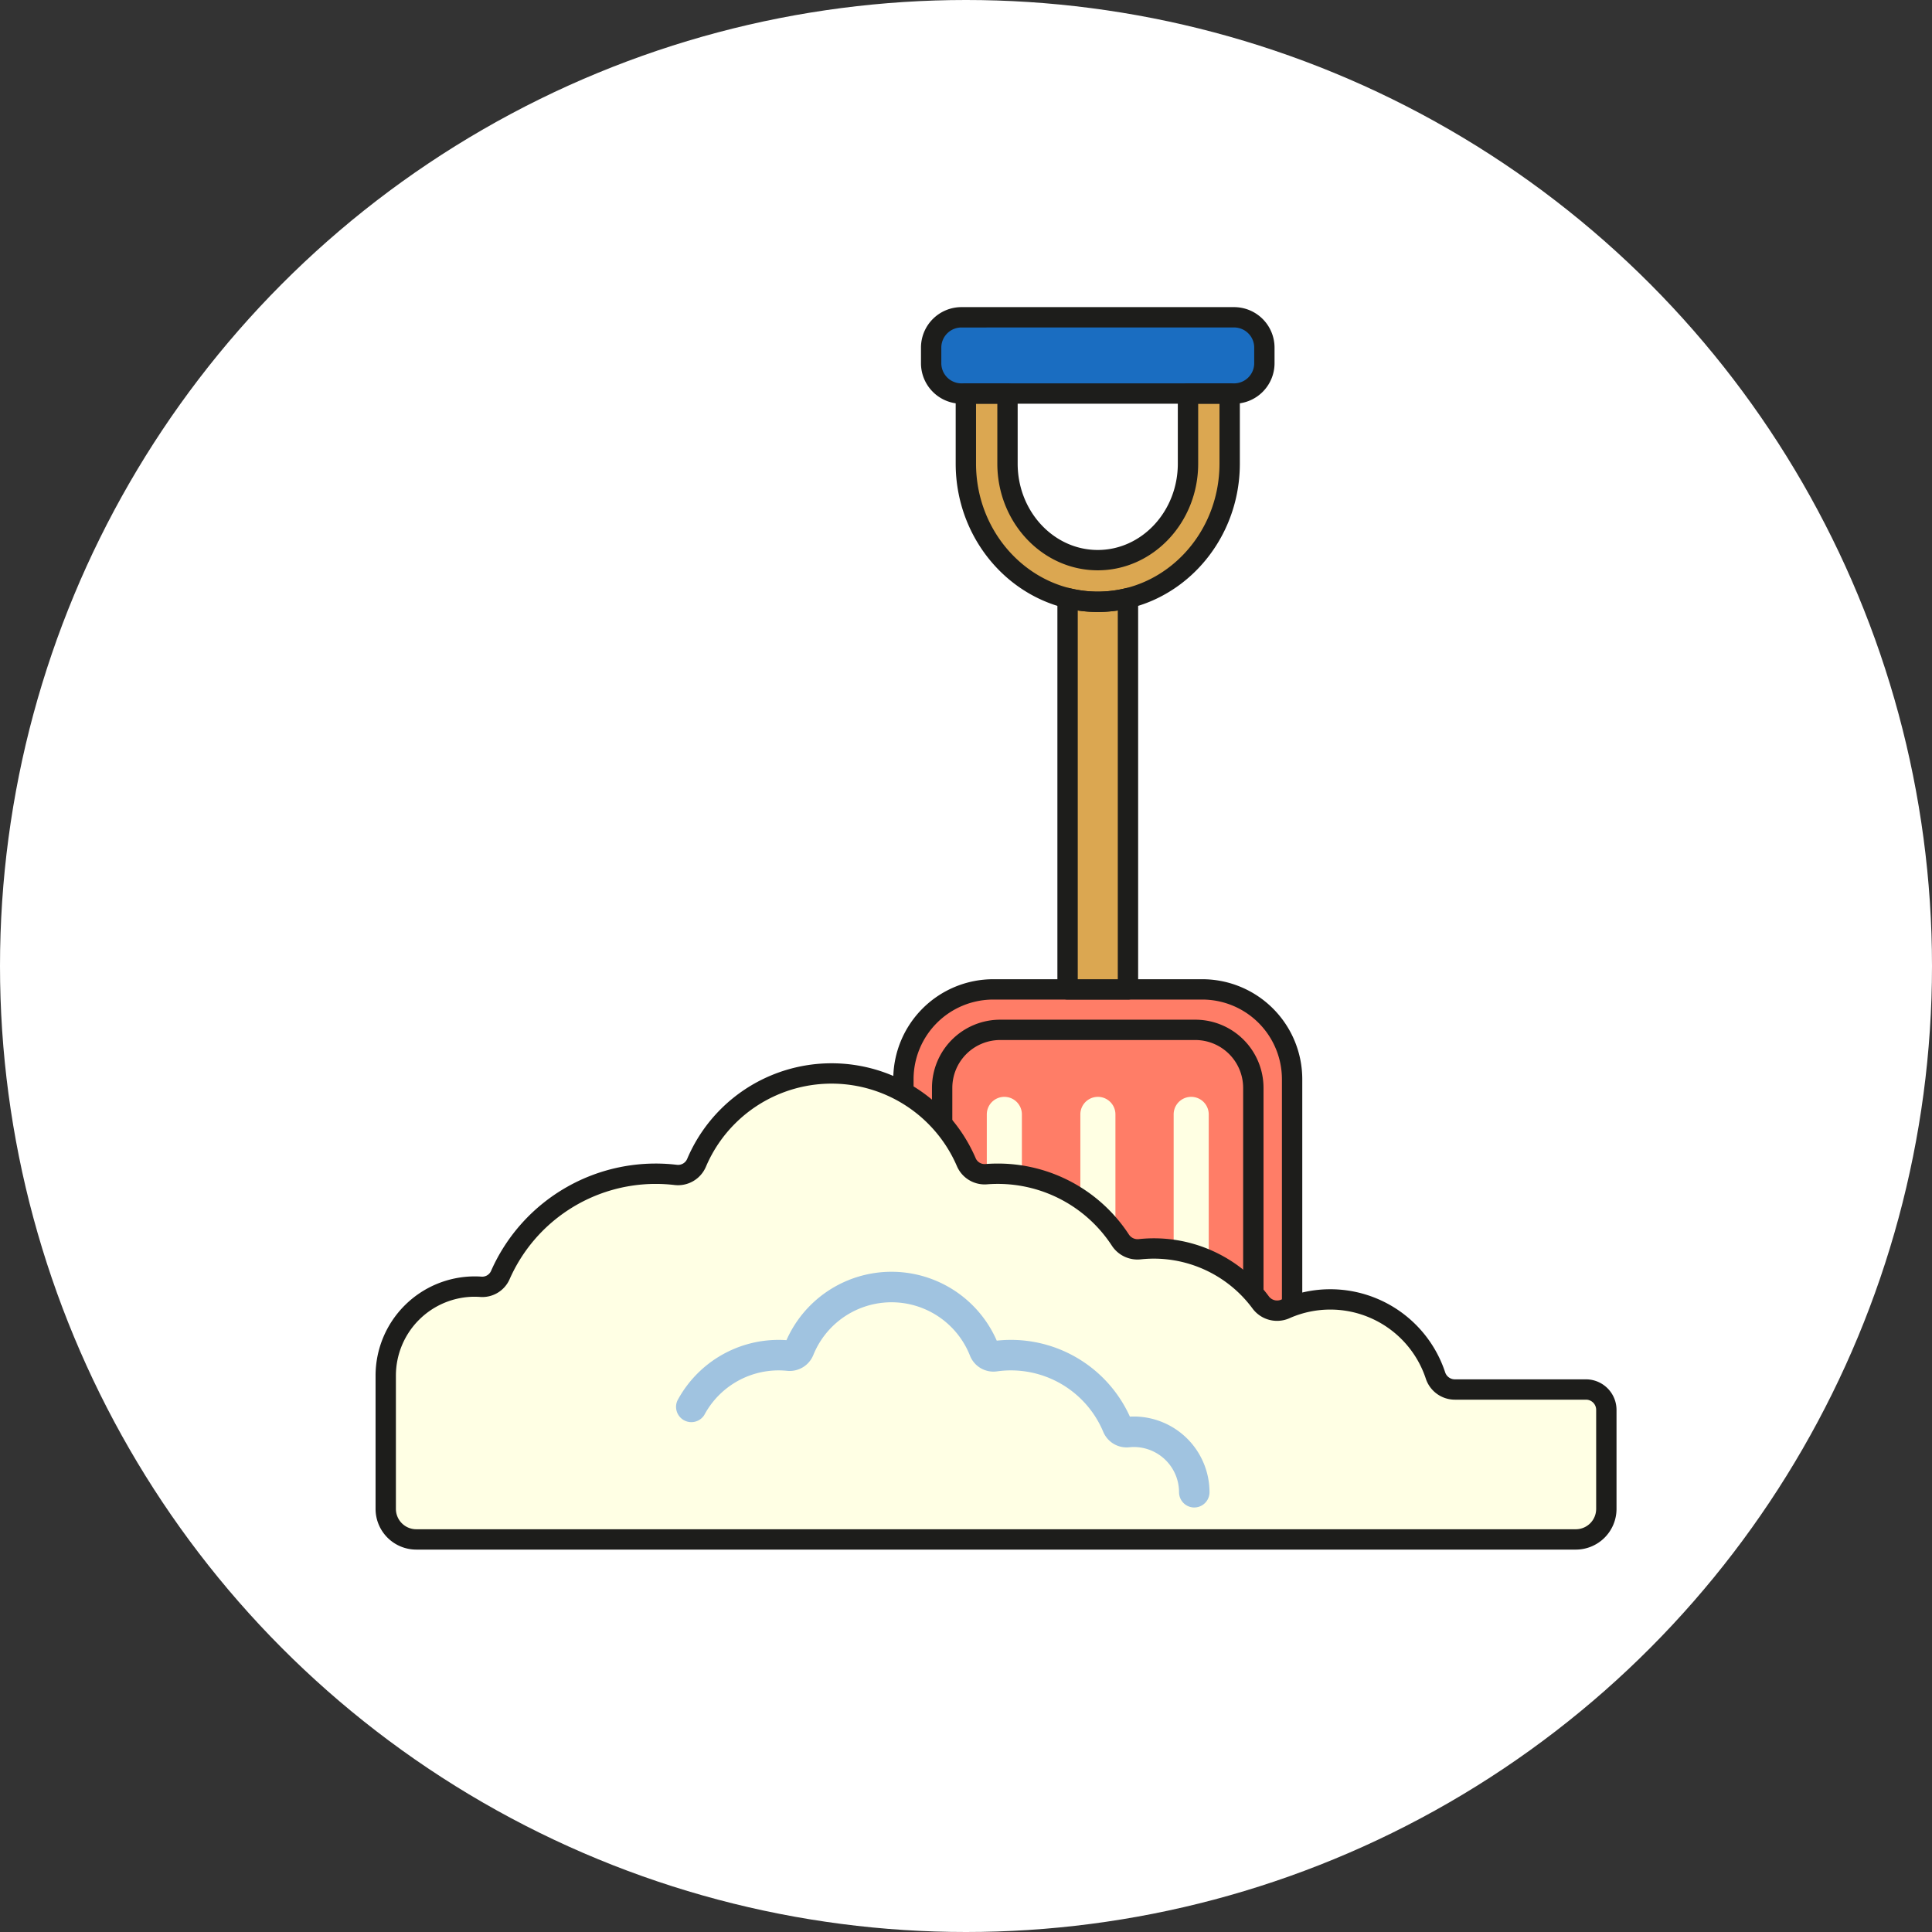
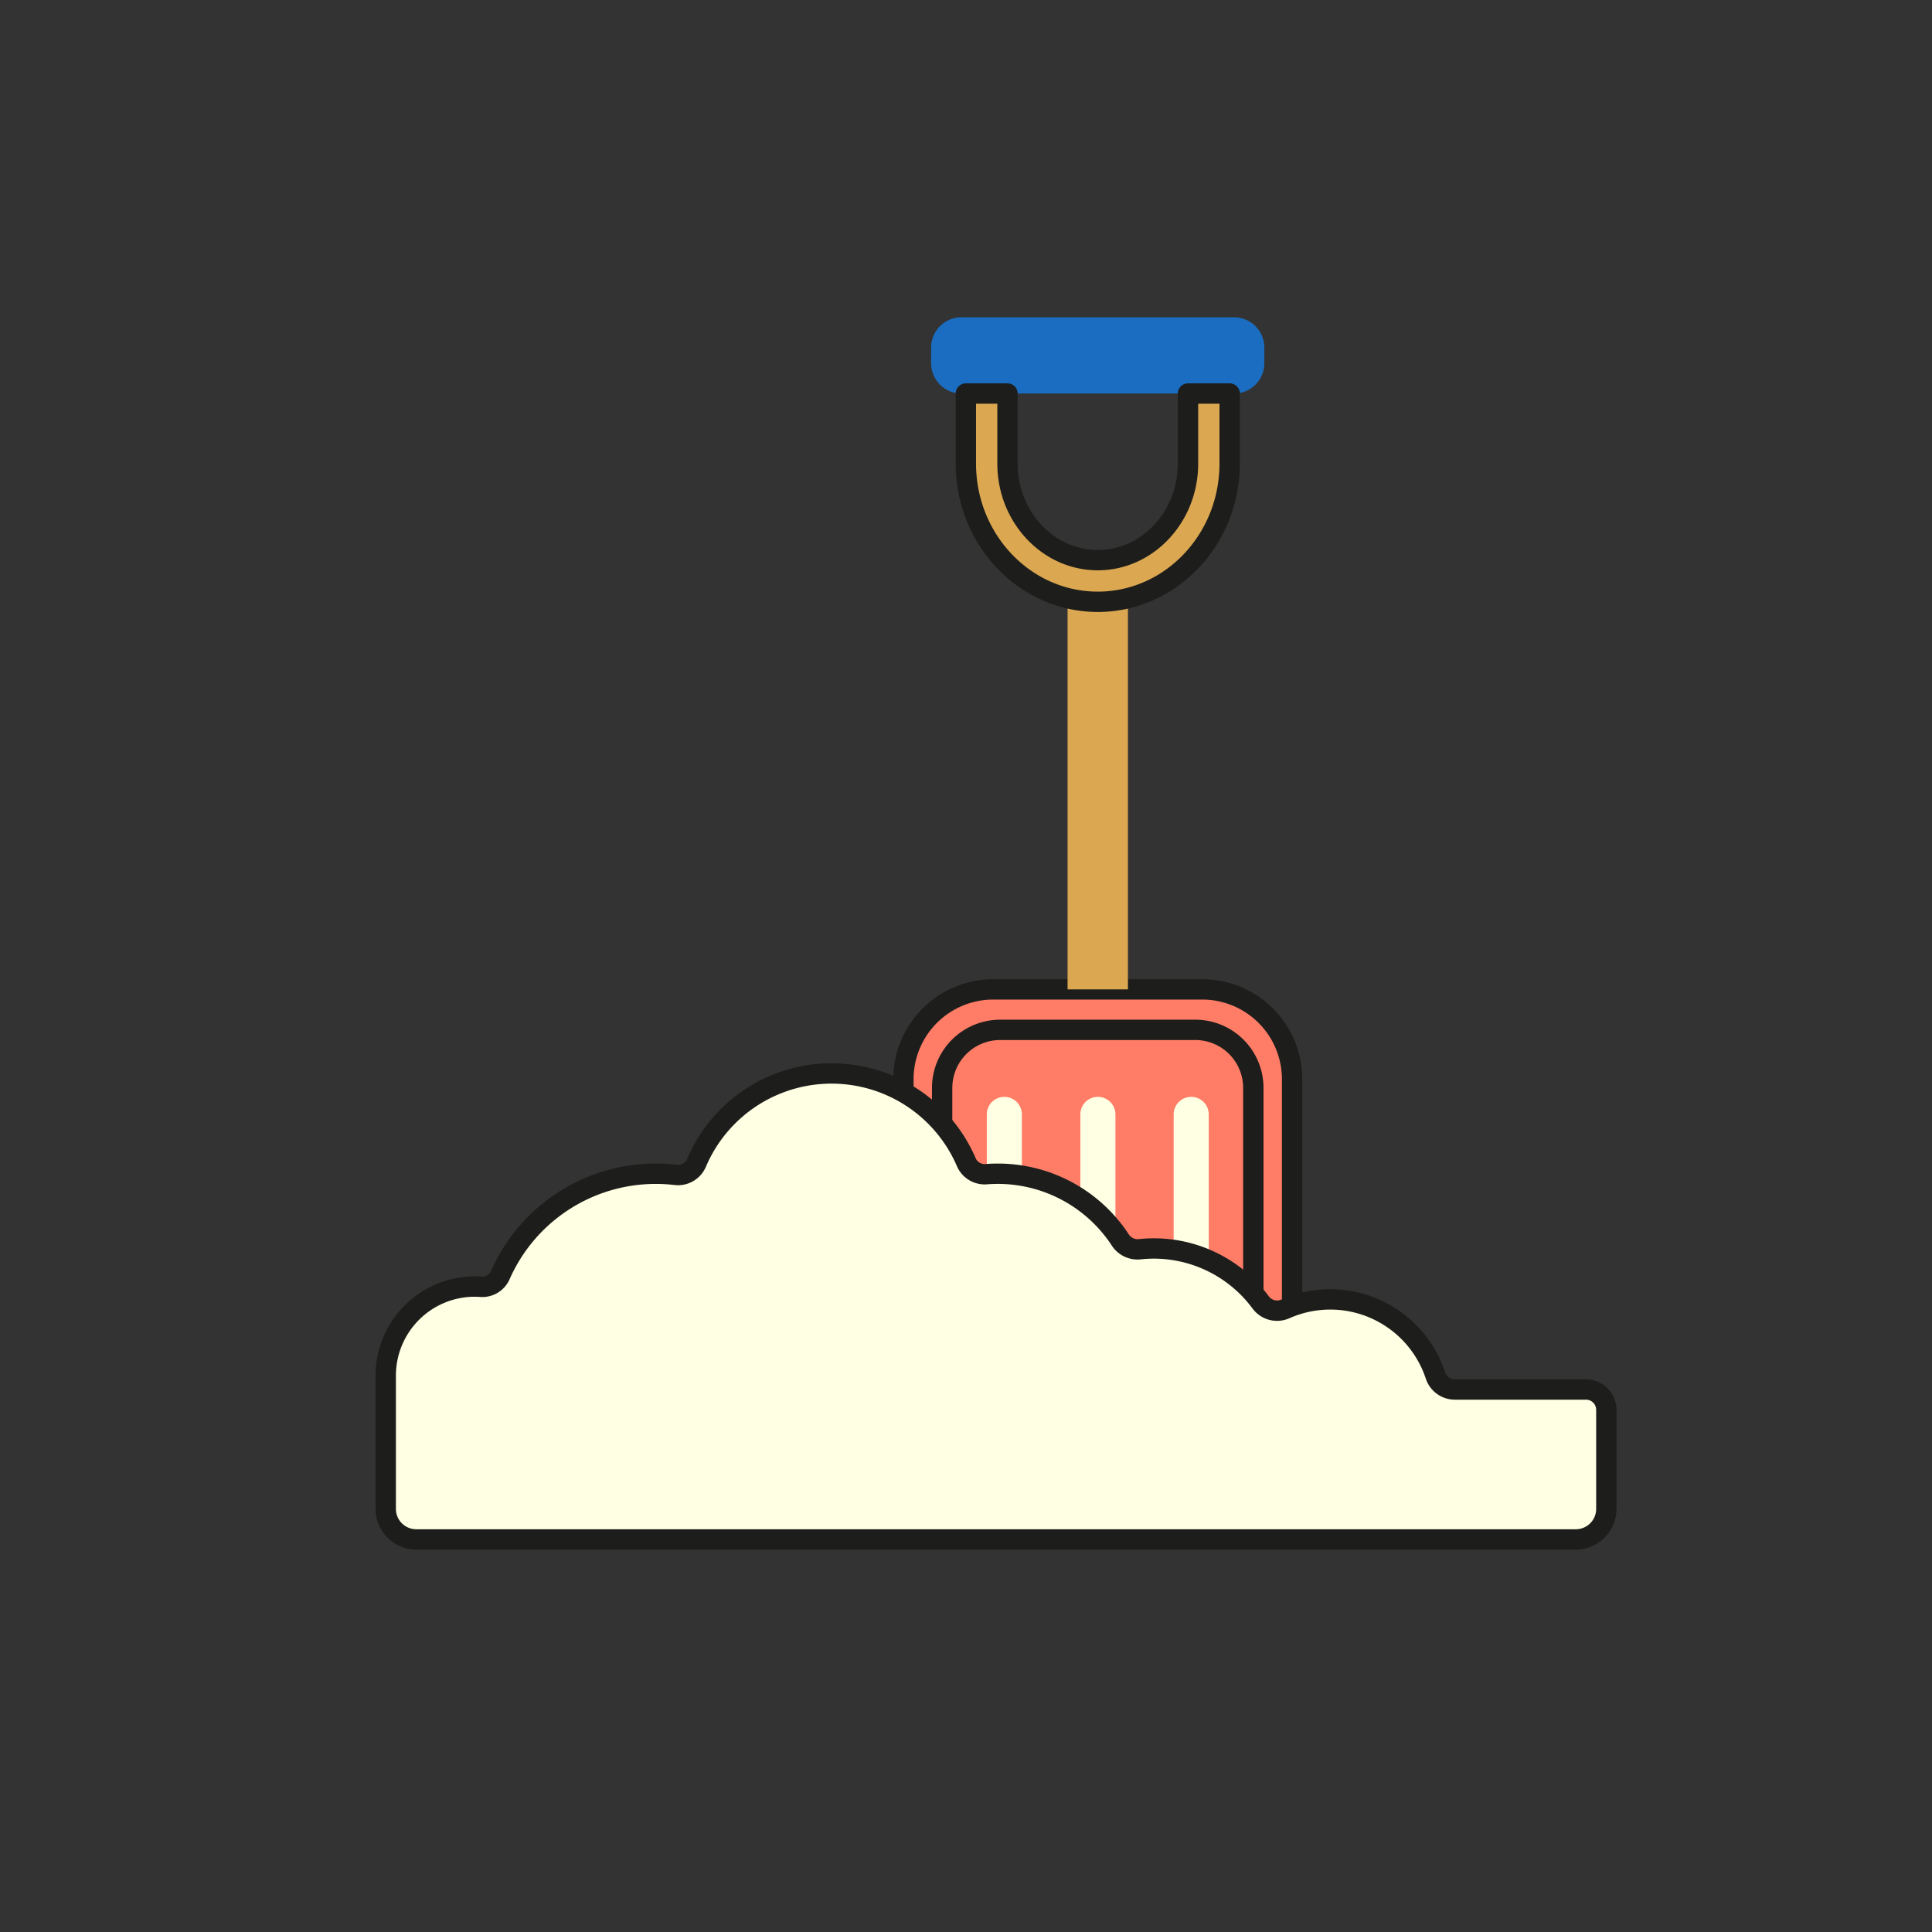
<svg xmlns="http://www.w3.org/2000/svg" width="240" height="240">
  <rect width="100%" height="100%" fill="#333333" stroke="none" />
  <defs>
    <clipPath id="a">
      <circle cx="120" cy="120" r="120" transform="translate(204 911)" fill="#fff" />
    </clipPath>
    <clipPath id="b">
      <path fill="none" d="M0 0h154.156v154.344H0z" />
    </clipPath>
  </defs>
  <g transform="translate(-204 -911)" clip-path="url(#a)">
-     <circle cx="120" cy="120" r="120" transform="translate(204 911)" fill="#fff" />
    <g clip-path="url(#b)" transform="translate(250.654 949.152)">
      <path d="M113.853 130.547H65.575V95.904a11.149 11.149 0 0 1 11.149-11.149h25.98a11.149 11.149 0 0 1 11.149 11.149Z" fill="#ff7d67" />
      <path d="M78.109 122.631a2.179 2.179 0 0 1-2.179-2.179v-20.17a2.179 2.179 0 1 1 4.358 0v20.17a2.179 2.179 0 0 1-2.179 2.179m11.621 0a2.179 2.179 0 0 1-2.179-2.179v-20.17a2.179 2.179 0 1 1 4.358 0v20.17a2.179 2.179 0 0 1-2.179 2.179m11.59 0a2.179 2.179 0 0 1-2.179-2.179v-20.17a2.179 2.179 0 1 1 4.358 0v20.17a2.179 2.179 0 0 1-2.179 2.179" fill="#ffffe3" />
      <path d="M113.853 131.811H65.575a1.264 1.264 0 0 1-1.264-1.264V95.904a12.426 12.426 0 0 1 12.408-12.413h25.98a12.426 12.426 0 0 1 12.42 12.413v34.643a1.264 1.264 0 0 1-1.264 1.264m-47.015-2.527h45.751v-33.38a9.9 9.9 0 0 0-9.886-9.886H76.719a9.9 9.9 0 0 0-9.886 9.886Z" fill="#1d1d1b" />
      <path d="M109.043 131.81h-38.66a1.264 1.264 0 0 1-1.264-1.264V96.984a8.475 8.475 0 0 1 8.465-8.466h24.256a8.475 8.475 0 0 1 8.465 8.466v33.562a1.264 1.264 0 0 1-1.264 1.264m-37.4-2.527h36.133v-32.3a5.945 5.945 0 0 0-5.938-5.939H77.585a5.945 5.945 0 0 0-5.938 5.939Z" fill="#1d1d1b" />
      <path d="M89.714 36.605a15.685 15.685 0 0 1-3.751-.457v48.607h7.5V36.148a15.685 15.685 0 0 1-3.751.457" fill="#dba751" />
      <path d="M106.647 10.734H72.776a3.763 3.763 0 0 1-3.763-3.763V5.027a3.763 3.763 0 0 1 3.763-3.763h33.868a3.763 3.763 0 0 1 3.763 3.763v1.945a3.763 3.763 0 0 1-3.763 3.763" fill="#1a6dc1" />
      <path d="M149.102 153.08a3.79 3.79 0 0 0 3.791-3.791v-12.305a2.527 2.527 0 0 0-2.527-2.527h-16.302a2.533 2.533 0 0 1-2.4-1.751 13.761 13.761 0 0 0-18.618-8.272 2.543 2.543 0 0 1-3.094-.795 16.458 16.458 0 0 0-15.013-6.608 2.55 2.55 0 0 1-2.42-1.144 18.2 18.2 0 0 0-15.238-8.236c-.477 0-.95.02-1.417.056a2.489 2.489 0 0 1-2.481-1.493 18.219 18.219 0 0 0-33.507.078 2.493 2.493 0 0 1-2.582 1.507 21.083 21.083 0 0 0-21.784 12.42 2.473 2.473 0 0 1-2.451 1.477q-.366-.027-.739-.027a11.056 11.056 0 0 0-11.056 11.057v16.563a3.79 3.79 0 0 0 3.791 3.791Z" fill="#ffffe4" />
-       <path d="M101.711 149.116a1.9 1.9 0 0 1-1.9-1.9 5.621 5.621 0 0 0-5.614-5.614 5.21 5.21 0 0 0-.569.032 3.15 3.15 0 0 1-3.23-1.912 12.429 12.429 0 0 0-13.2-7.518 3.136 3.136 0 0 1-3.364-1.966 10.478 10.478 0 0 0-19.458-.057 3.17 3.17 0 0 1-3.235 1.958 10.268 10.268 0 0 0-1.063-.056 10.469 10.469 0 0 0-9.241 5.54 1.9 1.9 0 0 1-3.342-1.789 14.252 14.252 0 0 1 12.582-7.541c.318 0 .642.011.966.034a14.269 14.269 0 0 1 26.124.062 16.217 16.217 0 0 1 16.538 9.438q.245-.014.491-.014a9.416 9.416 0 0 1 9.4 9.4 1.9 1.9 0 0 1-1.9 1.9m-25.02-20.659Z" fill="#a0c3e0" />
      <path d="M149.1 154.344H5.054A5.06 5.06 0 0 1 0 149.289v-16.563a12.334 12.334 0 0 1 12.32-12.32c.279 0 .554.011.828.03a1.2 1.2 0 0 0 1.206-.727 22.355 22.355 0 0 1 23.09-13.163 1.226 1.226 0 0 0 1.269-.744 19.483 19.483 0 0 1 35.831-.085 1.212 1.212 0 0 0 1.221.732c.5-.04 1.011-.06 1.517-.06a19.435 19.435 0 0 1 16.294 8.806 1.293 1.293 0 0 0 1.228.581 17.728 17.728 0 0 1 16.166 7.115 1.281 1.281 0 0 0 1.566.389 15.026 15.026 0 0 1 20.329 9.031 1.271 1.271 0 0 0 1.2.884h16.3a3.8 3.8 0 0 1 3.791 3.791v12.305a5.06 5.06 0 0 1-5.054 5.054M12.32 122.933a9.8 9.8 0 0 0-9.793 9.793v16.564a2.53 2.53 0 0 0 2.527 2.527H149.1a2.53 2.53 0 0 0 2.527-2.527v-12.306a1.265 1.265 0 0 0-1.264-1.264h-16.3a3.8 3.8 0 0 1-3.6-2.618 12.5 12.5 0 0 0-16.907-7.513 3.792 3.792 0 0 1-4.622-1.2 15.255 15.255 0 0 0-12.234-6.188 15.634 15.634 0 0 0-1.631.086 3.8 3.8 0 0 1-3.609-1.706 16.918 16.918 0 0 0-14.182-7.665c-.438 0-.881.018-1.316.052a3.748 3.748 0 0 1-3.743-2.252 16.956 16.956 0 0 0-31.183.073 3.764 3.764 0 0 1-3.895 2.266 20.111 20.111 0 0 0-2.348-.138 19.842 19.842 0 0 0-18.132 11.816 3.7 3.7 0 0 1-3.7 2.225 9.293 9.293 0 0 0-.649-.023" fill="#1d1d1b" />
      <path d="M100.924 10.734v8.71c0 6.61-5.029 11.988-11.211 11.988s-11.211-5.379-11.211-11.988v-8.71h-5.174v8.71c0 9.479 7.336 17.163 16.385 17.163s16.385-7.684 16.385-17.163v-8.71Z" fill="#dba751" />
-       <path d="M93.464 86.017h-7.5a1.264 1.264 0 0 1-1.264-1.264V36.148a1.263 1.263 0 0 1 1.566-1.227 14.392 14.392 0 0 0 6.9 0 1.262 1.262 0 0 1 1.564 1.227v48.606a1.263 1.263 0 0 1-1.264 1.264m-6.237-2.527h4.973V37.683a16.866 16.866 0 0 1-4.973 0ZM106.648 12H72.78a5.032 5.032 0 0 1-5.027-5.027V5.027A5.032 5.032 0 0 1 72.78 0h33.868a5.032 5.032 0 0 1 5.026 5.027v1.944A5.032 5.032 0 0 1 106.648 12M72.78 2.53a2.5 2.5 0 0 0-2.5 2.5v1.941a2.5 2.5 0 0 0 2.5 2.5h33.868a2.5 2.5 0 0 0 2.5-2.5V5.027a2.5 2.5 0 0 0-2.5-2.5Z" fill="#1d1d1b" />
      <path d="M89.714 37.868c-9.732 0-17.649-8.266-17.649-18.426v-8.708a1.264 1.264 0 0 1 1.264-1.264H78.5a1.264 1.264 0 0 1 1.264 1.264v8.709c0 5.914 4.463 10.725 9.948 10.725s9.947-4.811 9.947-10.725v-8.709a1.264 1.264 0 0 1 1.264-1.264h5.177a1.264 1.264 0 0 1 1.264 1.264v8.709c0 10.16-7.917 18.426-17.648 18.426M74.592 11.997v7.445c0 8.767 6.784 15.9 15.122 15.9s15.121-7.132 15.121-15.9v-7.445h-2.647v7.445c0 7.308-5.6 13.252-12.475 13.252S77.238 26.75 77.238 19.442v-7.445Z" fill="#1d1d1b" />
    </g>
  </g>
</svg>